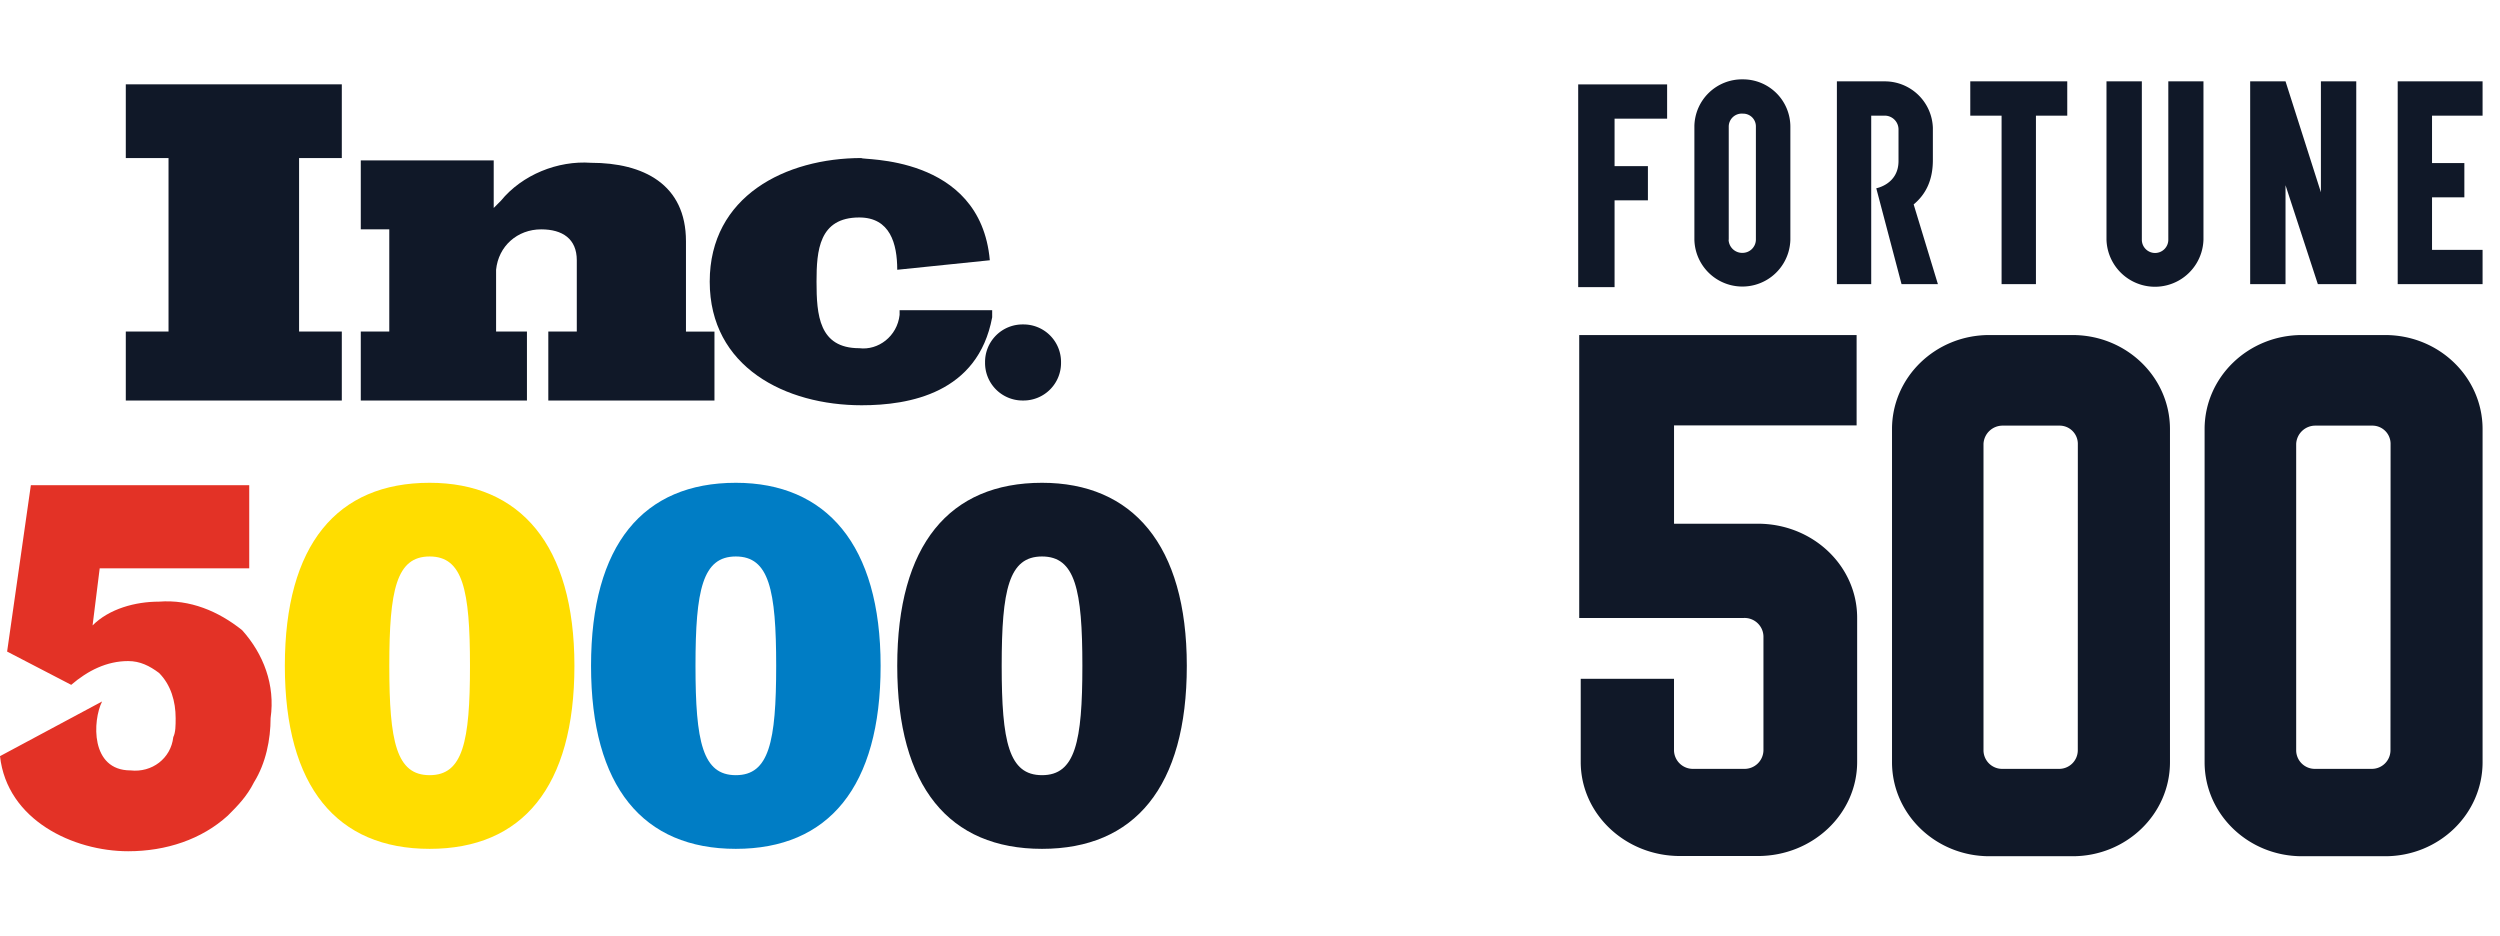
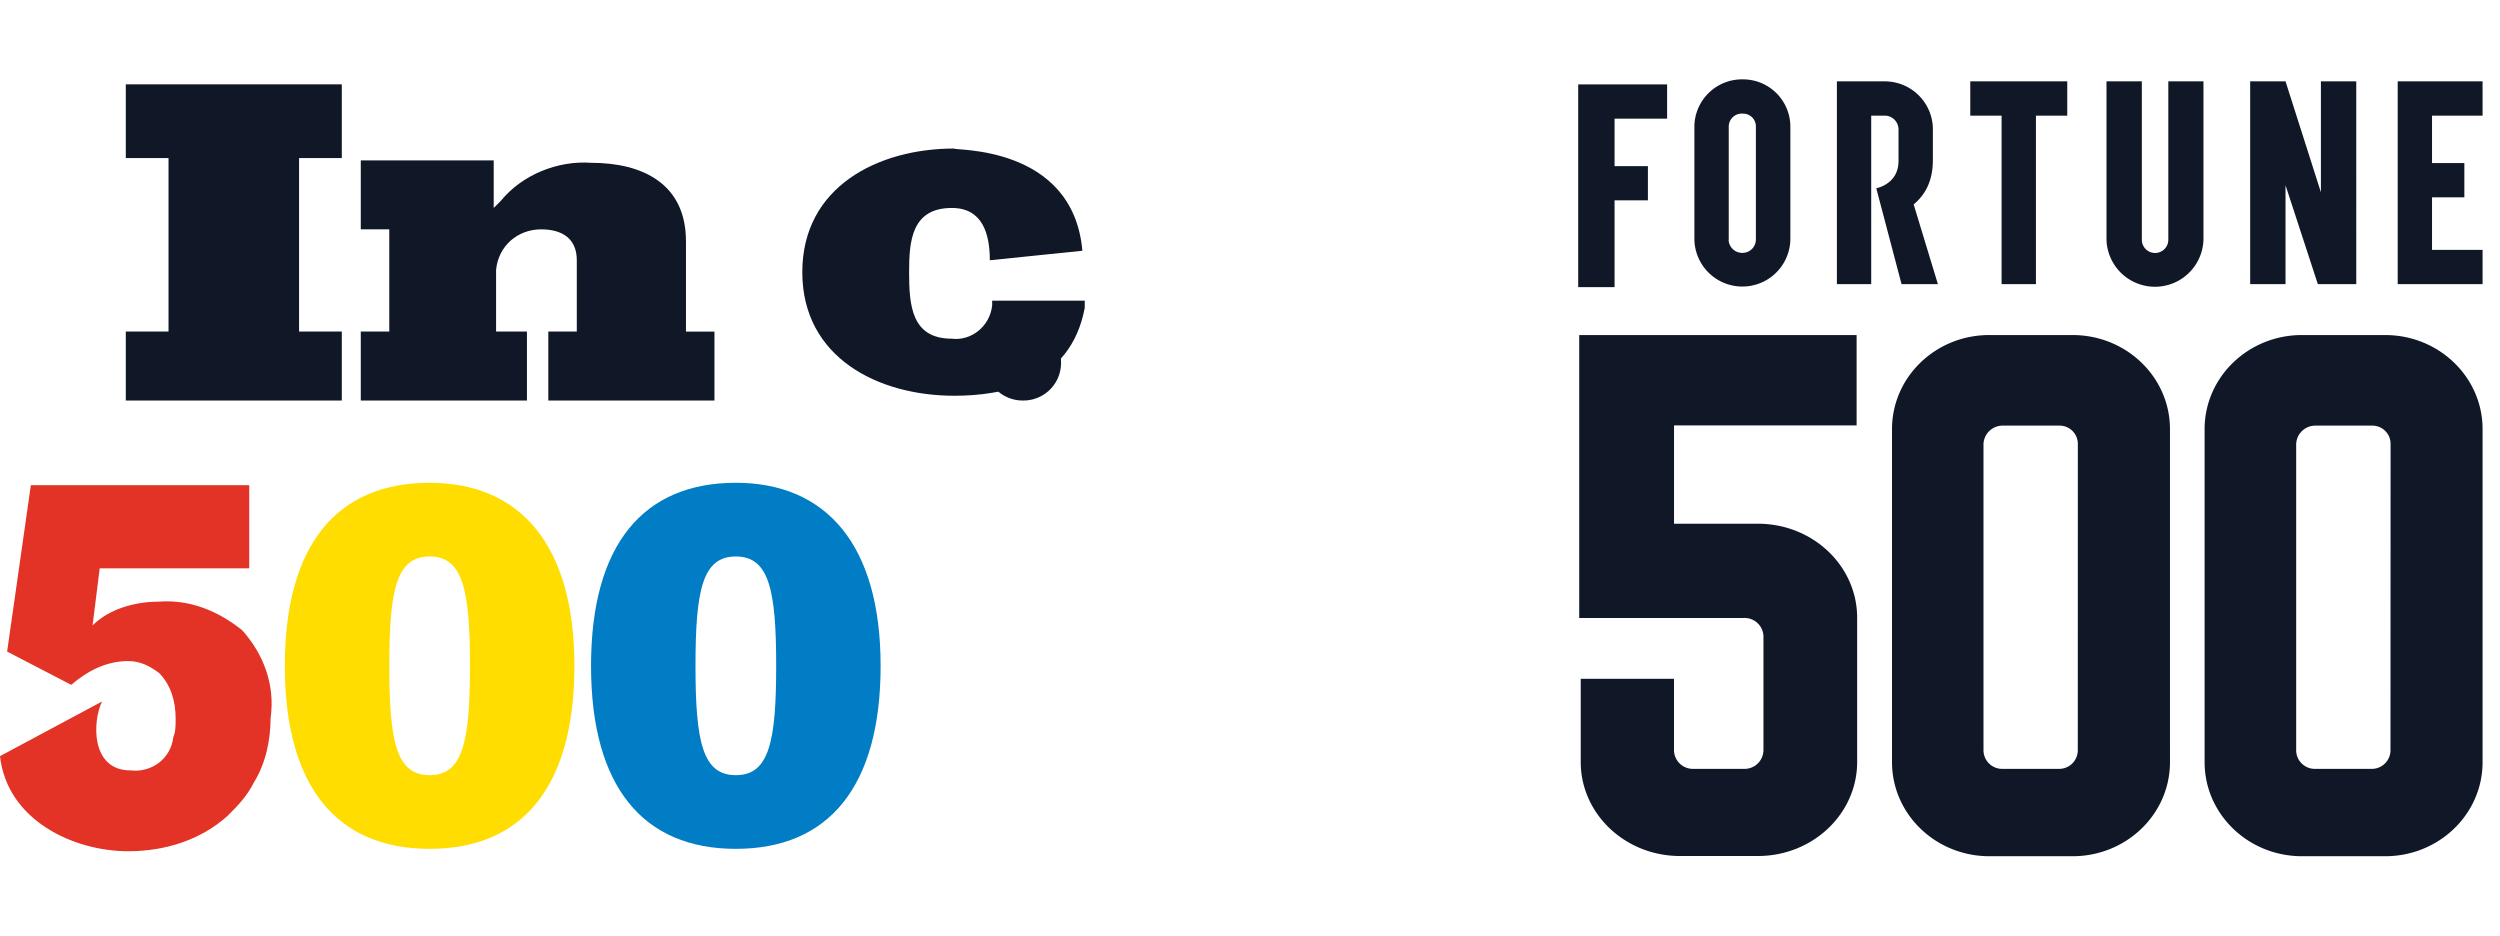
<svg xmlns="http://www.w3.org/2000/svg" width="163" height="61" fill="none">
  <path d="M8.202 26.113v-4.495h2.786V10.305H8.202V5.5h14.084v4.805H19.5v11.313h2.786v4.495H8.202zm27.548 0v-4.495h1.857v-4.65c0-1.394-.929-2.014-2.322-2.014-1.547 0-2.785 1.085-2.94 2.634v4.03h2.012v4.495H23.523v-4.495h1.858v-6.664h-1.858v-4.495h8.667v3.1l.464-.465c1.393-1.705 3.714-2.635 5.881-2.48 3.405 0 6.19 1.395 6.19 5.115v5.89h1.858v4.494H35.749z" fill="#101828" />
-   <path d="M64.536 16.969l-6.036.62c0-1.705-.464-3.41-2.476-3.41-2.631 0-2.786 2.17-2.786 4.184 0 2.17.155 4.34 2.786 4.34 1.238.155 2.476-.775 2.63-2.17v-.31h6.036v.465c-.928 4.96-5.416 5.735-8.511 5.735-4.953 0-9.905-2.48-9.905-8.06 0-5.579 4.952-8.059 9.904-8.059-.154.155 7.739-.31 8.358 6.665z" fill="#101828" />
+   <path d="M64.536 16.969c0-1.705-.464-3.41-2.476-3.41-2.631 0-2.786 2.17-2.786 4.184 0 2.17.155 4.34 2.786 4.34 1.238.155 2.476-.775 2.63-2.17v-.31h6.036v.465c-.928 4.96-5.416 5.735-8.511 5.735-4.953 0-9.905-2.48-9.905-8.06 0-5.579 4.952-8.059 9.904-8.059-.154.155 7.739-.31 8.358 6.665z" fill="#101828" />
  <path d="M69.179 23.633a2.446 2.446 0 01-2.477 2.48 2.446 2.446 0 01-2.476-2.48 2.446 2.446 0 012.477-2.48 2.446 2.446 0 012.476 2.48z" fill="#101828" />
  <path d="M28.012 31.478c-6.035 0-9.44 4.03-9.44 11.933 0 7.905 3.405 11.934 9.44 11.934 6.036 0 9.44-4.03 9.44-11.934 0-7.904-3.559-11.933-9.44-11.933zm0 19.063c-2.166 0-2.63-2.17-2.63-7.13 0-4.959.464-7.129 2.63-7.129 2.167 0 2.631 2.17 2.631 7.13 0 4.959-.464 7.129-2.63 7.129z" fill="#FD0" />
  <path d="M47.976 31.478c-6.035 0-9.44 4.03-9.44 11.933 0 7.905 3.405 11.934 9.44 11.934 6.036 0 9.44-4.03 9.44-11.934 0-7.904-3.559-11.933-9.44-11.933zm0 19.063c-2.166 0-2.63-2.17-2.63-7.13 0-4.959.464-7.129 2.63-7.129 2.167 0 2.631 2.17 2.631 7.13 0 4.959-.464 7.129-2.63 7.129z" fill="#007DC5" />
-   <path d="M67.94 31.478c-6.035 0-9.44 4.03-9.44 11.933 0 7.905 3.405 11.934 9.44 11.934 6.036 0 9.44-4.03 9.44-11.934 0-7.904-3.559-11.933-9.44-11.933zm0 19.063c-2.166 0-2.63-2.17-2.63-7.13 0-4.959.464-7.129 2.63-7.129 2.167 0 2.631 2.17 2.631 7.13 0 4.959-.464 7.129-2.63 7.129z" fill="#101828" />
  <path d="M15.786 41.087c-1.548-1.24-3.405-2.015-5.417-1.86-1.548 0-3.25.465-4.333 1.55l.464-3.72h9.75v-5.424H2.012L.464 42.482l4.179 2.17c1.083-.93 2.321-1.55 3.714-1.55.774 0 1.393.31 2.012.774.774.775 1.083 1.86 1.083 2.945 0 .465 0 .93-.154 1.24-.155 1.395-1.393 2.325-2.786 2.17-2.631 0-2.476-3.255-1.857-4.495L0 49.301c.464 4.184 4.798 6.2 8.357 6.2 2.476 0 4.798-.776 6.5-2.326.62-.62 1.238-1.24 1.703-2.17.773-1.24 1.083-2.79 1.083-4.184.31-2.17-.465-4.184-1.857-5.734z" fill="#E33226" />
  <g clip-path="url(#clip0_643_6178)" fill="#101828">
    <path d="M112.714 15.63V8.266a.848.848 0 01.922-.856.83.83 0 01.848.856v7.366a.872.872 0 01-.858.855.887.887 0 01-.921-.852l-.001-.003m-2.23-7.366v7.366a3.13 3.13 0 006.258 0V8.265a3.088 3.088 0 00-3.086-3.091h-.01a3.106 3.106 0 00-3.162 3.048v.043zm24.311-2.962h-6.323V7.54h2.041v10.985h2.24V7.54h2.042V5.304zm6.589 0v10.327a.863.863 0 11-1.726 0V5.304h-2.305v10.327a3.163 3.163 0 006.323 0V5.304h-2.292zm20.49 2.236V5.304h-5.534v13.22h5.534V16.29h-3.296v-3.422h2.108v-2.236h-2.108v-3.09h3.296zm-35.513 10.985h-2.371l-1.647-6.25s1.45-.26 1.45-1.774V8.462a.9.9 0 00-.917-.922h-.863v10.985h-2.238V5.305h3.101a3.134 3.134 0 013.157 3.027v2.102c0 1.317-.46 2.236-1.252 2.894l1.58 5.197zm24.972-13.221v7.235l-2.307-7.235h-2.305v13.22h2.305v-6.446l2.107 6.447h2.505V5.305h-2.305zm-46.053.198h-2.372v13.22h2.372v-5.658h2.174V10.83h-2.174V7.737h3.426V5.502h-3.426zm15.816 34.775c0-3.39-2.899-6.13-6.469-6.13h-5.47v-6.41h11.904v-5.892h-18.086v18.447h10.743c.68-.02 1.249.514 1.269 1.194v7.453a1.233 1.233 0 01-1.262 1.191h-3.311a1.232 1.232 0 01-1.259-1.19v-4.684h-6.082v5.423c0 3.387 2.902 6.133 6.471 6.133h5.083c3.57 0 6.469-2.746 6.469-6.133v-9.402zm14.036-18.432h-5.423c-3.503 0-6.34 2.746-6.34 6.134v21.715c0 3.387 2.844 6.133 6.35 6.133h5.423c3.508 0 6.35-2.746 6.35-6.133V27.978c0-3.387-2.842-6.133-6.35-6.133h-.01zm.35 27.094a1.215 1.215 0 01-1.232 1.191h-3.683a1.216 1.216 0 01-1.233-1.19V28.944a1.248 1.248 0 011.267-1.193h3.683a1.189 1.189 0 011.201 1.175v.018l-.003 19.994zm20.039-27.094h-5.423c-3.505 0-6.348 2.746-6.348 6.134v21.715c0 3.387 2.843 6.133 6.35 6.133h5.424c3.505 0 6.35-2.746 6.35-6.133V27.978c0-3.387-2.845-6.133-6.35-6.133h-.003zm.348 27.094a1.216 1.216 0 01-1.233 1.191h-3.683a1.215 1.215 0 01-1.232-1.19V28.944a1.249 1.249 0 011.257-1.193h3.698a1.186 1.186 0 011.2 1.17v.023l-.007 19.994z" />
  </g>
  <defs>
    <clipPath id="clip0_643_6178">
      <path fill="#fff" transform="translate(102.381 .5)" d="M0 0h60v60H0z" />
    </clipPath>
  </defs>
</svg>